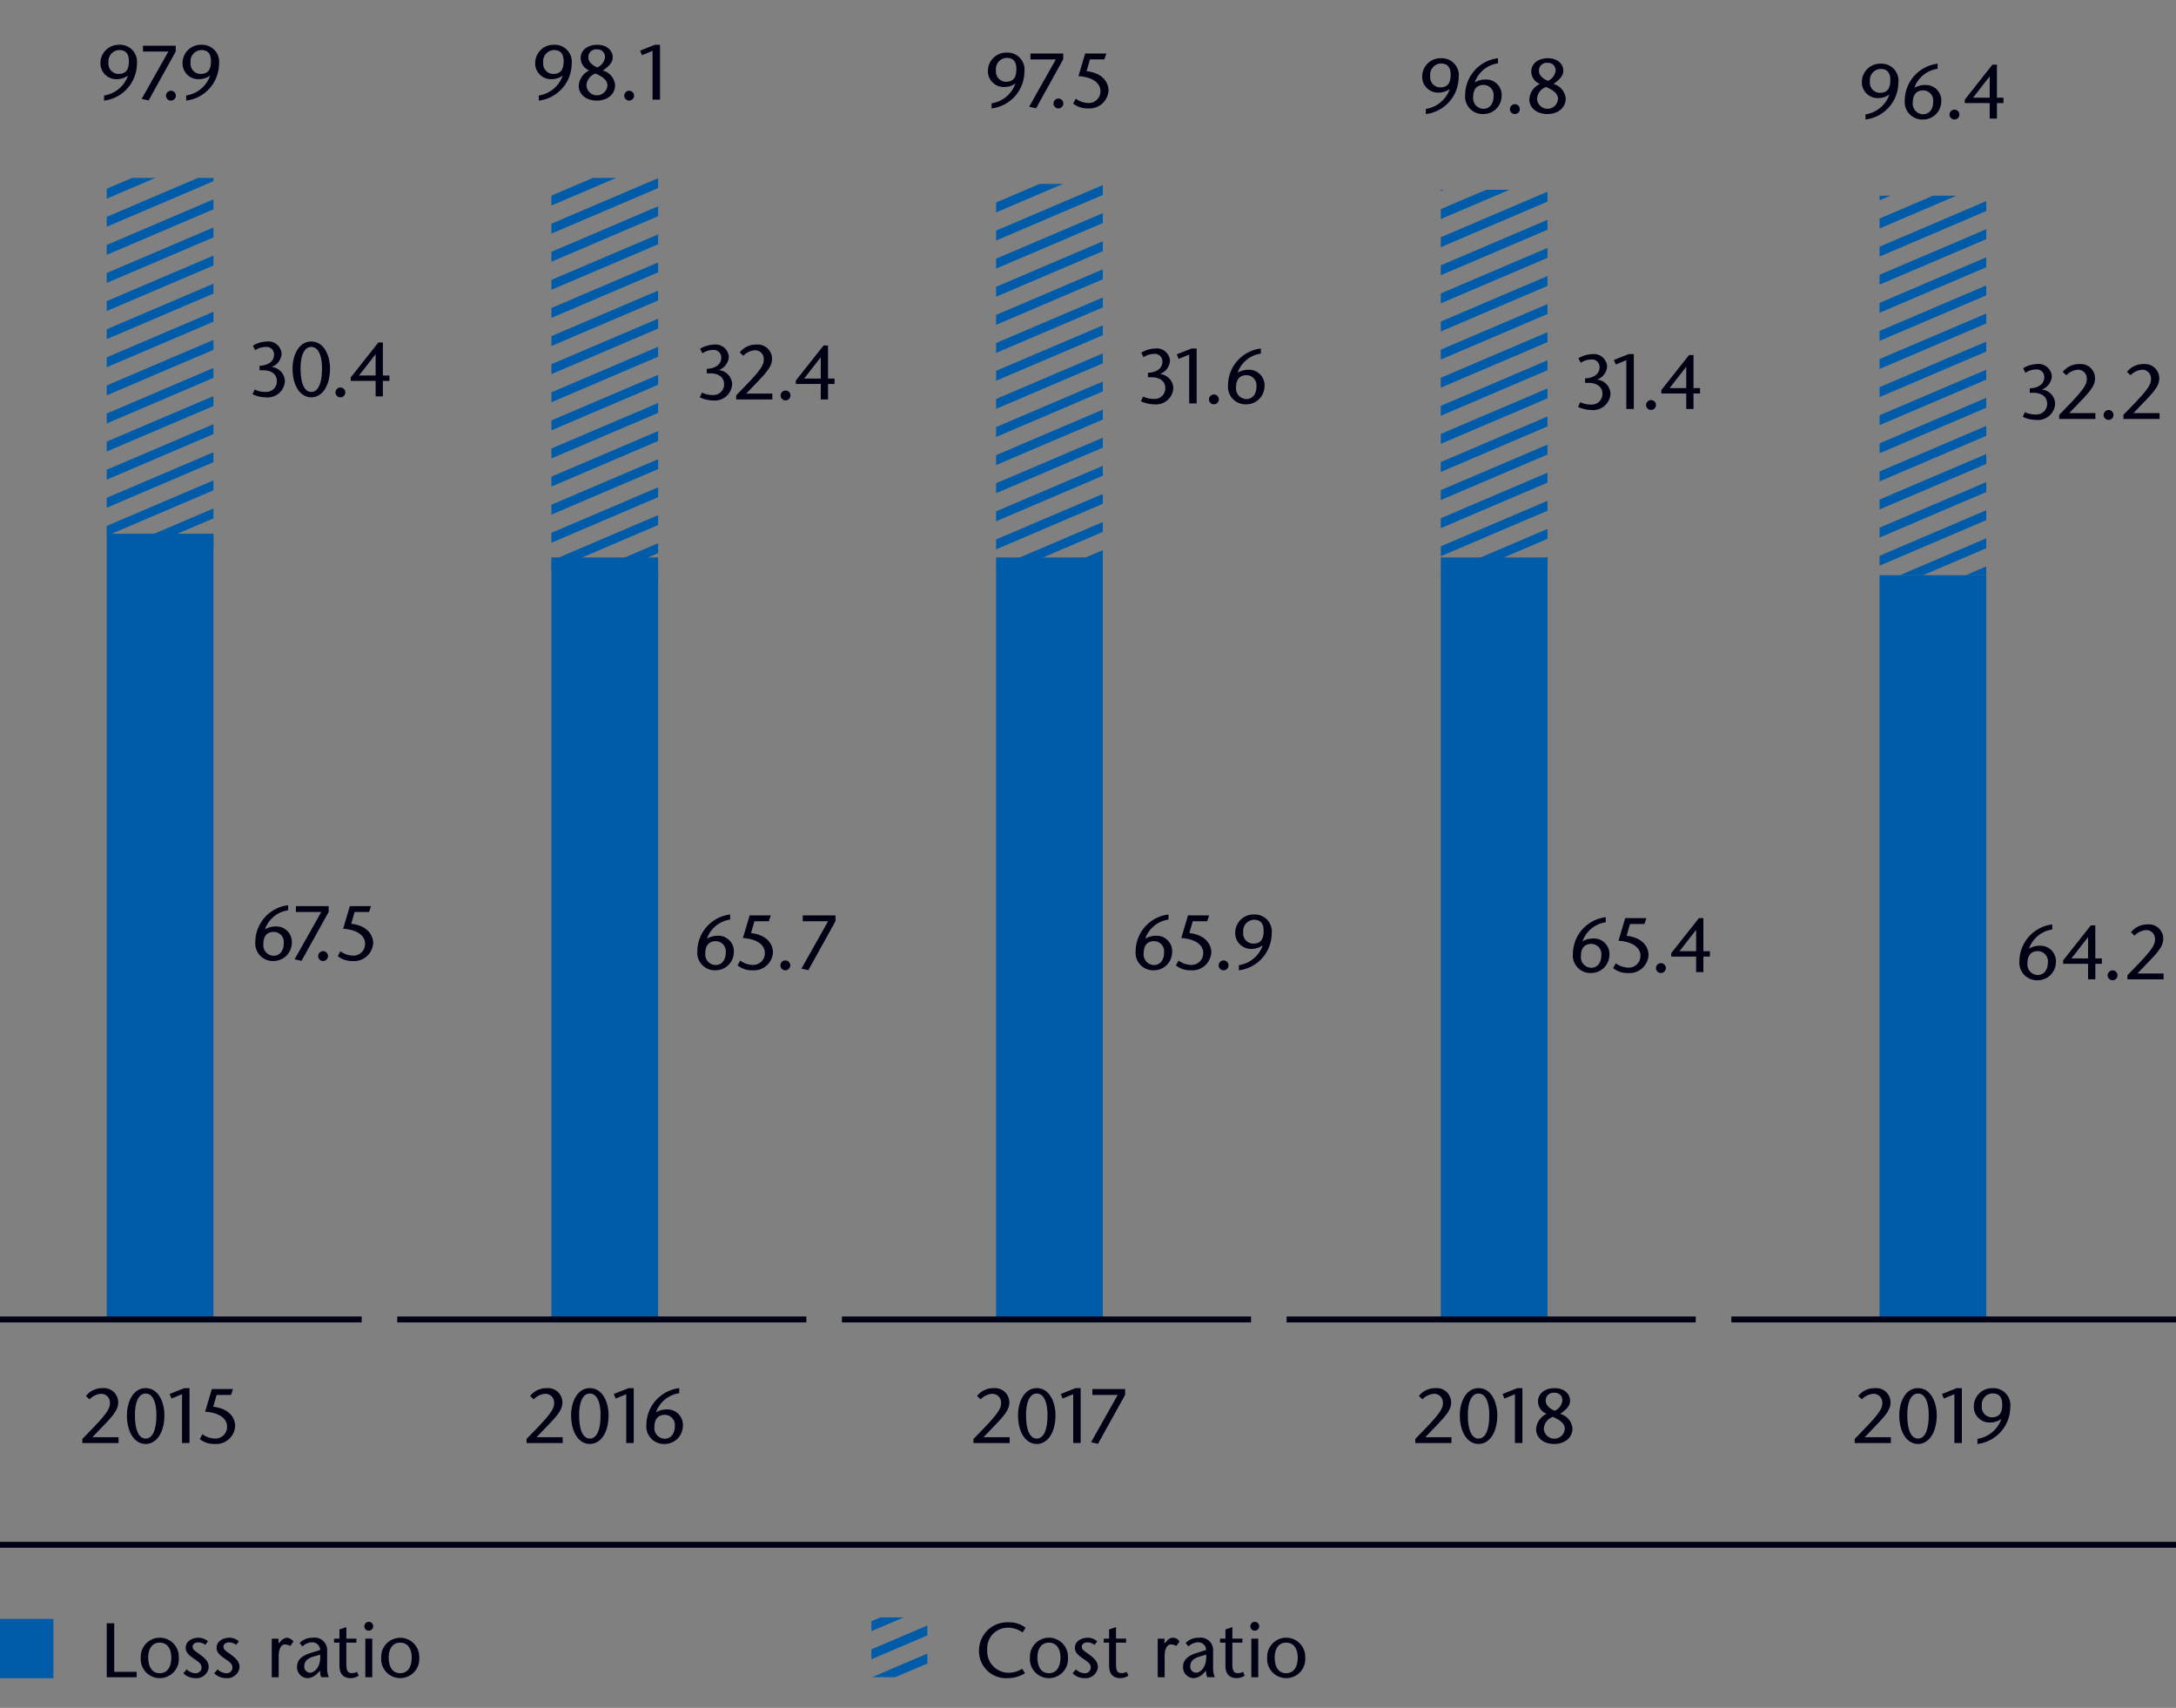
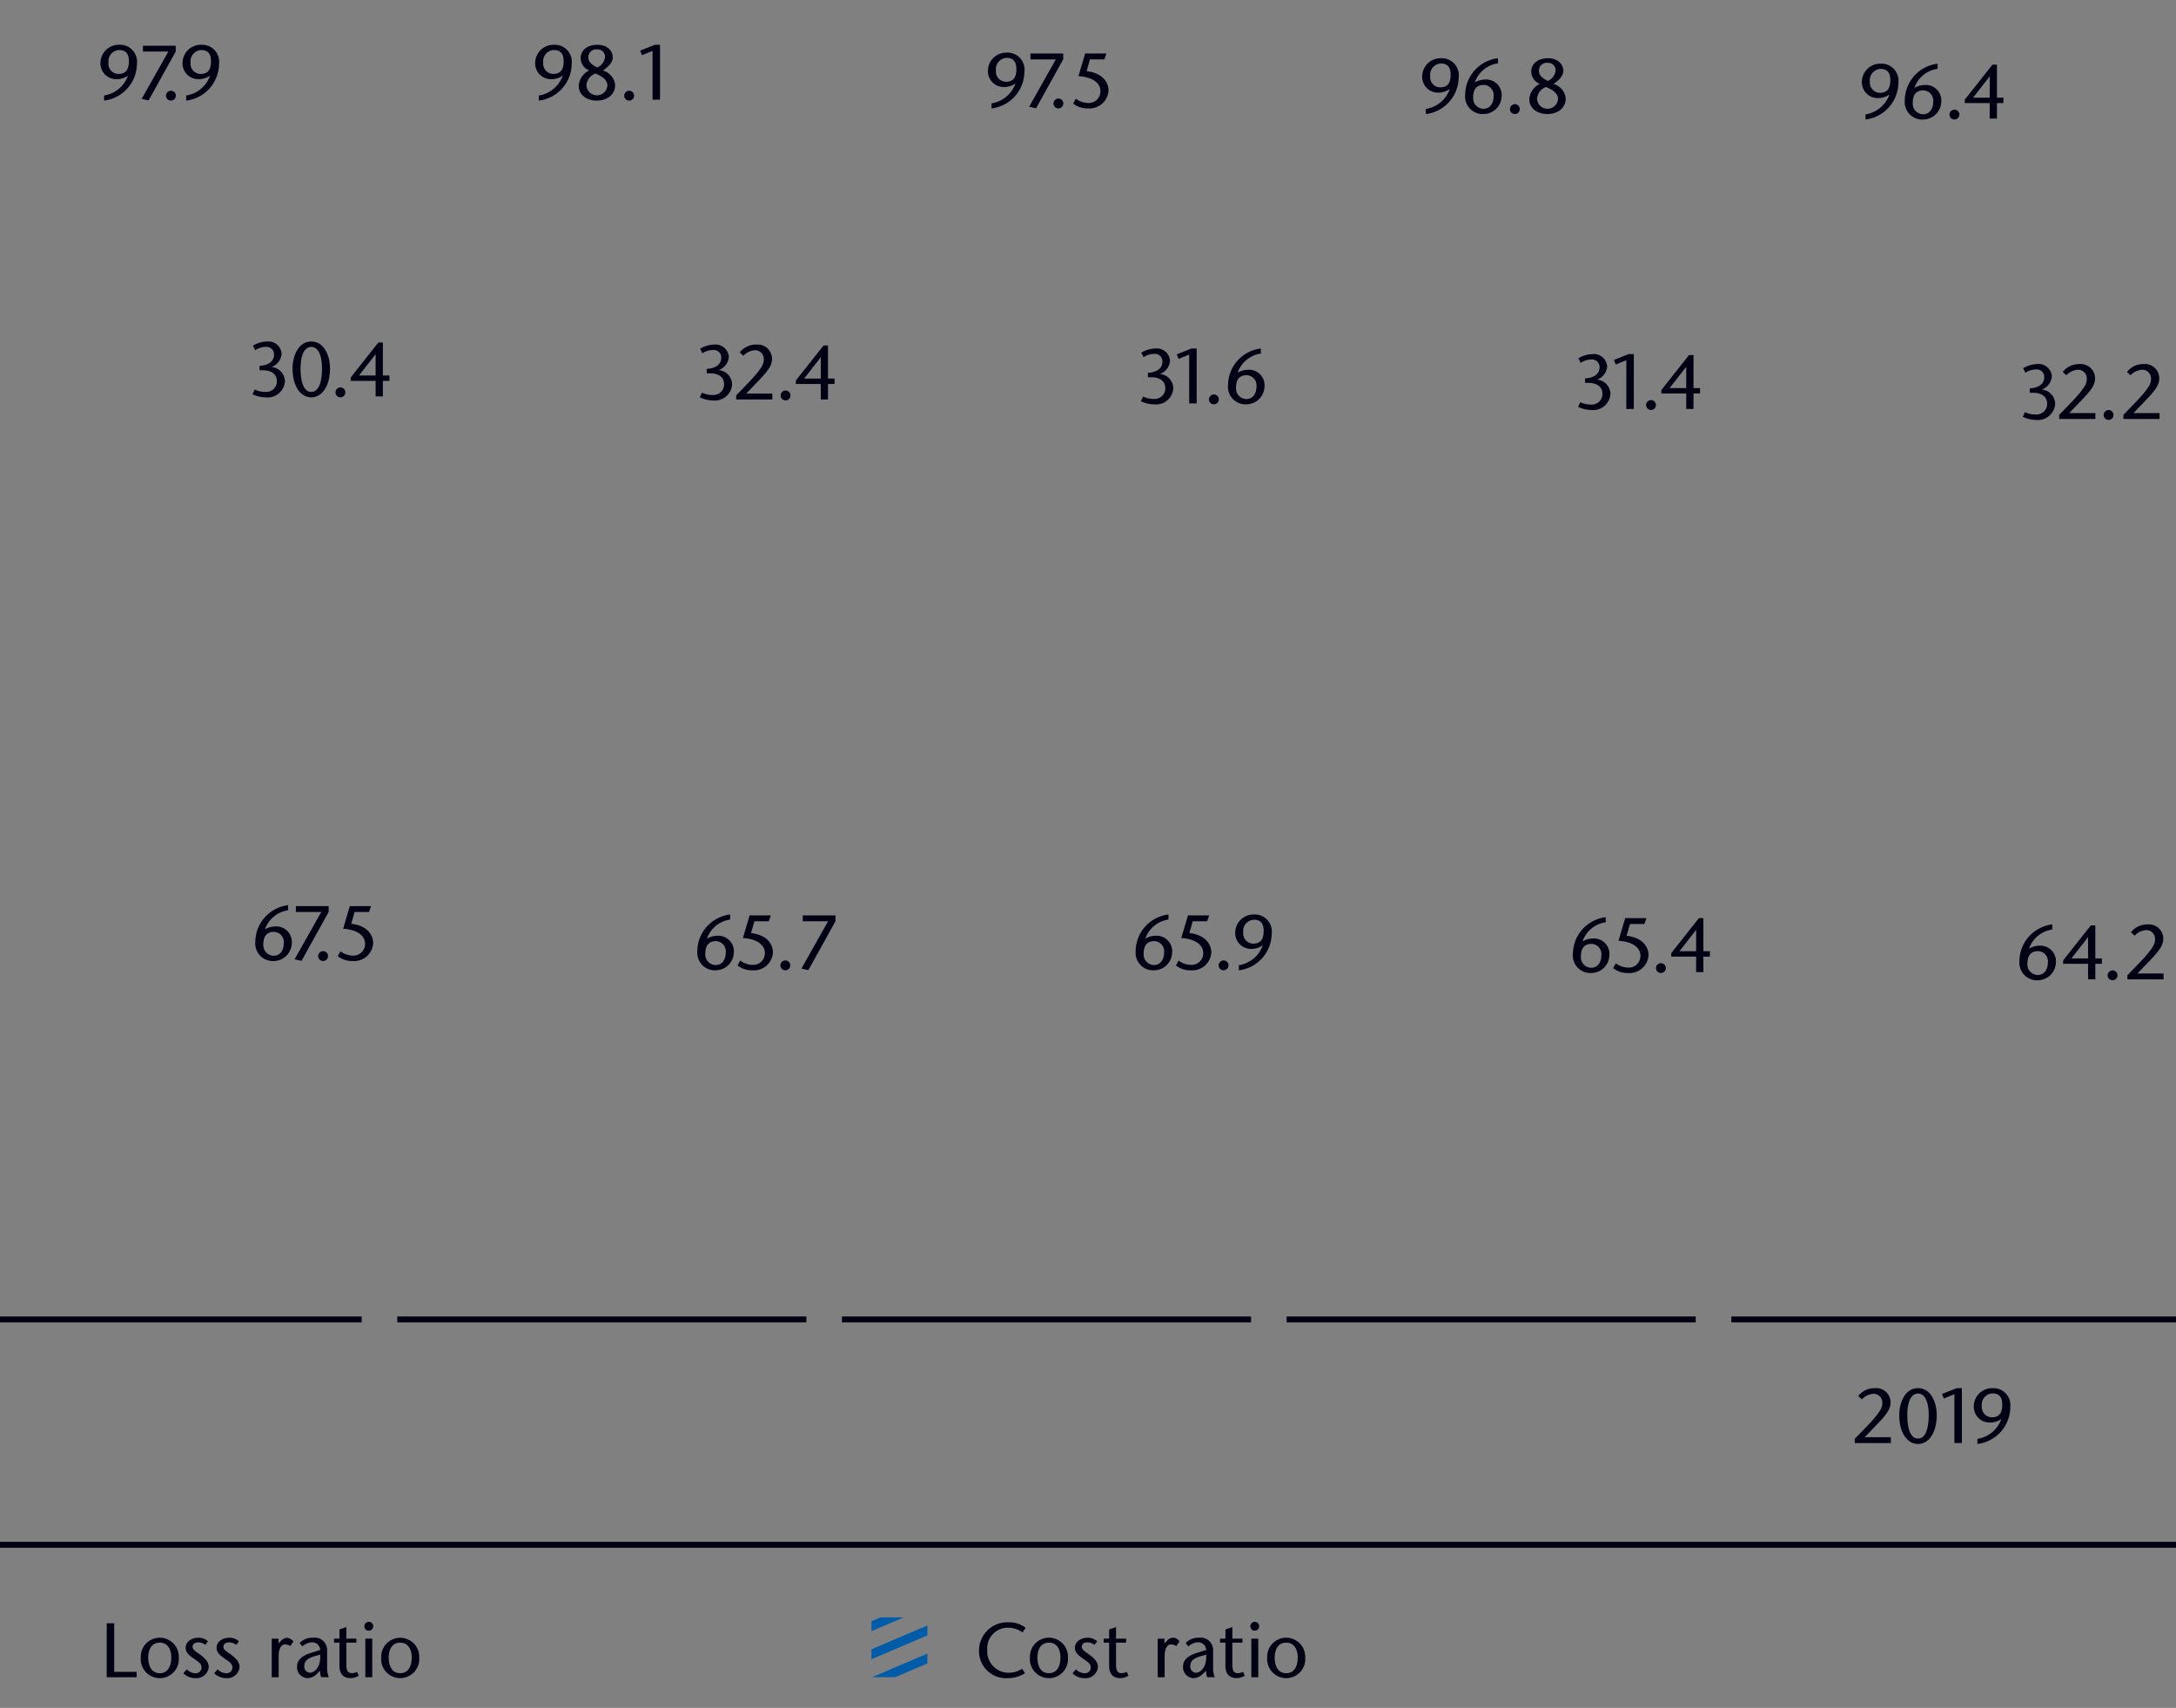
<svg xmlns="http://www.w3.org/2000/svg" width="367" height="288" viewBox="0 0 367 288">
  <rect x="0" y="0" width="367" height="288" fill="#808080" stroke="none" />
  <defs>
    <clipPath id="a">
      <path d="M317 97h18V33h-18zm-74 0h18V32h-18zm-75-1h18V31h-18zM18 93h18V30H18zm75 5h18V30H93z" fill="none" />
    </clipPath>
    <clipPath id="b">
      <path fill="none" d="M146.97 272.746h9.438v10.084h-9.438z" />
    </clipPath>
  </defs>
-   <path fill="#005ca9" d="M317 97h18v126h-18zM243 94h18v129h-18zM168 94h18v129h-18zM93 94h18v129H93zM18 90h18v133H18z" />
  <g clip-path="url(#a)">
-     <path d="M-46.988 150.432l621.855-265.393M-48.677 146.414l621.855-265.395M-50.371 142.4l621.853-265.395M-52.066 138.382l621.851-265.395M-53.759 134.368l621.851-265.393M-55.453 130.352L566.4-135.043M-57.15 126.334l621.855-265.395m-623.54 261.379l621.853-265.395M-60.537 118.3l621.854-265.391M-62.228 114.288l621.851-265.395M-63.925 110.272L557.93-155.121M-65.614 106.254l621.855-265.395M-67.312 102.242l621.855-265.395M-69 98.224l621.846-265.393M-70.694 94.21l621.849-265.395M-72.39 90.192L549.461-175.2M-74.091 86.179l621.855-265.4M-75.78 82.163l621.855-265.395M-77.47 78.147l621.856-265.395M-79.167 74.131l621.851-265.395M-80.86 70.117l621.853-265.395M-82.56 66.1l621.855-265.4M-84.249 62.083l621.855-265.395M-85.938 58.067l621.855-265.393M-87.636 54.053l621.851-265.395M-89.333 50.039l621.855-265.395M-91.022 46.019l621.853-265.395M-92.718 42l621.856-265.39M-94.411 37.989l621.855-265.395M-96.1 33.973L525.747-231.42M-97.8 29.957l621.854-265.393M-99.491 25.939l621.853-265.393M-101.184 21.925l621.849-265.393M-102.879 17.909l621.855-265.391M-104.577 13.9l621.851-265.4M-106.266 9.878l621.855-265.391M-107.963 5.864l621.855-265.393M-109.657 1.85L512.2-263.545M-111.348-2.166l621.855-265.395M-113.041-6.182L508.81-271.577M21.01 310.912L642.865 45.517M19.321 306.894L641.174 41.5M17.628 302.878L639.481 37.483M15.928 298.864L637.78 33.469M14.239 294.848l621.855-265.4M12.542 290.832L634.4 25.439M10.853 286.814l621.855-265.4M9.155 282.8L631.008 17.407M7.464 278.784L629.315 13.389M5.771 274.768L627.622 9.373M4.077 270.752L625.928 5.359M2.38 266.736L624.235 1.341M.691 262.72L622.542-2.673M-1 258.7L620.848-6.691M-2.7 254.691L619.153-10.7M-4.4 250.675L617.456-14.718M-6.089 246.659L615.767-18.736M-7.778 242.641L614.077-22.75M-9.475 238.627L612.376-26.766m-623.54 261.379L610.685-30.78M-12.866 230.6L608.987-34.8M-14.557 226.581L607.3-38.814M-16.246 222.565L605.609-42.83M-17.944 218.551L603.907-46.844M-19.637 214.535L602.214-50.86M-21.33 210.519L600.523-54.876M-23.024 206.5L598.83-58.892M-24.719 202.487L597.132-62.906M-26.412 198.471L595.439-66.922M-28.1 194.455L593.745-70.938M-29.8 190.439L592.054-74.954M-31.5 186.428L590.355-78.967M-33.188 182.41L588.668-82.985M-34.885 178.392L586.97-87M-36.574 174.376L585.277-91.017M-38.272 170.364L583.584-95.031M-39.965 166.346L581.89-99.049M-41.658 162.33L580.2-103.065M-43.349 158.312l621.855-265.395M-45.047 154.3L576.8-111.095" fill="none" stroke="#005ca9" stroke-width="1.538" />
-   </g>
-   <path d="M13.892 242.65l1.937-2c2.574-2.691 2.717-3.353 2.717-4.107a1.471 1.471 0 00-1.456-1.508 2.967 2.967 0 00-1.989.936l-.611-.559a3.447 3.447 0 012.808-1.326 2.409 2.409 0 012.639 2.365c0 1.015-.429 1.821-2.236 3.693l-2.119 2.21h4.407v.988h-6.1zM21.408 238.634c0-2.08.963-4.55 3.159-4.55s3.16 2.47 3.16 4.523c0 2.978-1.327 4.889-3.16 4.889s-3.159-1.911-3.159-4.862zm4.967-.027c0-2.353-.715-3.613-1.808-3.613s-1.806 1.26-1.806 3.613c0 2.692.715 3.979 1.806 3.979s1.808-1.286 1.808-3.979zM31.964 243.34H30.7v-8.23l-1.781.728-.312-.767 2.483-.987h.871zM39.3 234.239l-.338.989h-2.428l-.572 1.989c3 .35 3.7 2.171 3.7 3.25a3.207 3.207 0 01-3.458 3.029 3.823 3.823 0 01-2.509-.819l.442-.82a3.725 3.725 0 002.08.729 1.966 1.966 0 002.08-2.028c0-1.236-1.17-2.34-3.7-2.5l1.131-3.823zM164.188 242.65l1.937-2c2.573-2.691 2.716-3.353 2.716-4.107a1.471 1.471 0 00-1.456-1.508 2.97 2.97 0 00-1.989.936l-.611-.559a3.447 3.447 0 012.808-1.326 2.409 2.409 0 012.639 2.365c0 1.015-.428 1.821-2.235 3.693l-2.12 2.21h4.408v.988h-6.1zM171.7 238.634c0-2.08.962-4.55 3.159-4.55s3.159 2.47 3.159 4.523c0 2.978-1.326 4.889-3.159 4.889s-3.159-1.911-3.159-4.862zm4.966-.027c0-2.353-.715-3.613-1.807-3.613s-1.807 1.26-1.807 3.613c0 2.692.715 3.979 1.807 3.979s1.811-1.286 1.811-3.979zM182.26 243.34H181v-8.23l-1.781.728-.313-.767 2.484-.987h.871zM189.761 235.215l-4.576 8.255-1.17-.26 4.5-7.982h-4.278v-.989h5.526zM88.808 242.65l1.937-2c2.574-2.691 2.717-3.353 2.717-4.107a1.471 1.471 0 00-1.456-1.508 2.967 2.967 0 00-1.989.936l-.611-.559a3.447 3.447 0 012.808-1.326 2.409 2.409 0 012.639 2.365c0 1.015-.429 1.821-2.236 3.693l-2.119 2.21h4.407v.988h-6.1zM96.324 238.634c0-2.08.963-4.55 3.159-4.55s3.16 2.47 3.16 4.523c0 2.978-1.327 4.889-3.16 4.889s-3.159-1.911-3.159-4.862zm4.967-.027c0-2.353-.715-3.613-1.808-3.613s-1.806 1.26-1.806 3.613c0 2.692.715 3.979 1.806 3.979s1.808-1.286 1.808-3.979zM106.88 243.34h-1.261v-8.23l-1.781.728-.312-.767 2.483-.987h.871zM114.557 234.941a4.86 4.86 0 00-3.913 3.211 3.642 3.642 0 011.794-.48 2.616 2.616 0 012.73 2.886 3.071 3.071 0 01-3.042 2.938 2.957 2.957 0 01-3.107-3.237 6.282 6.282 0 015.538-6.175zm-.741 5.565a1.719 1.719 0 00-1.651-1.924c-1.144 0-1.794.676-1.794 2.08a1.779 1.779 0 001.716 1.949c1.144 0 1.729-.949 1.729-2.105zM238.7 242.65l1.938-2c2.574-2.691 2.717-3.353 2.717-4.107a1.471 1.471 0 00-1.456-1.508 2.967 2.967 0 00-1.989.936l-.612-.559a3.451 3.451 0 012.809-1.326 2.409 2.409 0 012.639 2.365c0 1.015-.43 1.821-2.236 3.693l-2.119 2.21h4.407v.988h-6.1zM246.213 238.634c0-2.08.962-4.55 3.159-4.55s3.159 2.47 3.159 4.523c0 2.978-1.326 4.889-3.159 4.889s-3.159-1.911-3.159-4.862zm4.966-.027c0-2.353-.715-3.613-1.807-3.613s-1.807 1.26-1.807 3.613c0 2.692.715 3.979 1.807 3.979s1.807-1.286 1.807-3.979zM256.769 243.34h-1.261v-8.23l-1.781.728-.312-.767 2.483-.987h.871zM259.076 241.039a3.048 3.048 0 011.781-2.627 2.237 2.237 0 01-1.456-2.093c0-1.274 1.092-2.235 2.821-2.235 1.625 0 2.588.987 2.588 2.119 0 1.014-.963 1.729-1.664 2.223a2.808 2.808 0 012.066 2.443c0 1.613-1.339 2.627-3.094 2.627-1.807.004-3.042-1.066-3.042-2.457zm4.836-.092c.026-1.156-1.443-1.754-2-2.014a2.233 2.233 0 00-1.534 2 1.771 1.771 0 003.536.012zm-3.211-4.705c0 .844.858 1.377 1.508 1.664a2.195 2.195 0 001.3-1.717 1.249 1.249 0 00-1.339-1.326 1.3 1.3 0 00-1.47 1.379z" fill="#000014" />
+     </g>
  <path fill="none" stroke="#fff" stroke-miterlimit="10" stroke-width=".513" d="M86.162 222.644h8.717" />
  <path d="M312.812 242.65l1.937-2c2.574-2.691 2.717-3.353 2.717-4.107a1.471 1.471 0 00-1.456-1.508 2.967 2.967 0 00-1.989.936l-.611-.559a3.447 3.447 0 012.808-1.326 2.409 2.409 0 012.639 2.365c0 1.015-.429 1.821-2.236 3.693l-2.119 2.21h4.407v.988h-6.1zM320.328 238.634c0-2.08.963-4.55 3.159-4.55s3.159 2.47 3.159 4.523c0 2.978-1.326 4.889-3.159 4.889s-3.159-1.911-3.159-4.862zm4.966-.027c0-2.353-.714-3.613-1.807-3.613s-1.806 1.26-1.806 3.613c0 2.692.715 3.979 1.806 3.979s1.807-1.286 1.807-3.979zM330.884 243.34h-1.261v-8.23l-1.781.728-.312-.767 2.483-.987h.871zM333.509 242.638a5.106 5.106 0 004.017-3.3l-.026-.026a3.272 3.272 0 01-1.9.572 2.66 2.66 0 01-2.7-2.847 3.083 3.083 0 013.159-2.951 2.866 2.866 0 012.99 3.236 6.292 6.292 0 01-5.538 6.176zm.741-5.538a1.712 1.712 0 001.664 1.9c1.105 0 1.781-.52 1.781-2.145 0-1.339-.611-1.885-1.651-1.885a1.893 1.893 0 00-1.794 2.13z" fill="#000014" />
-   <path fill="#005ca9" d="M0 273h9v10H0z" />
  <g clip-path="url(#b)">
    <path d="M65.025 399.2l621.851-265.4M66.722 403.207l621.855-265.395M68.414 407.225L690.267 141.83M70.107 411.241l621.855-265.395M71.8 415.259l621.855-265.395M73.5 419.271l621.849-265.393M75.187 423.287l621.855-265.393M76.884 427.305L698.739 161.91M78.571 431.323l621.856-265.395M80.273 435.335l621.853-265.393M81.97 439.351l621.847-265.393M83.659 443.367L705.51 177.974M85.353 447.383L707.2 181.99M87.048 451.4L708.9 186M88.741 455.415L710.6 190.02M90.435 459.431l621.851-265.395M92.128 463.447l621.851-265.395M93.825 467.461l621.856-265.395M95.515 471.477l621.855-265.4M97.206 475.492L719.059 210.1M98.907 479.508l621.849-265.393M100.6 483.522l621.848-265.393M102.294 487.536l621.855-265.391M103.983 491.554l621.855-265.393M105.672 495.57l621.855-265.393M107.374 499.586l621.851-265.395M109.069 503.6L730.92 238.205M110.762 507.616l621.852-265.393M112.452 511.632l621.855-265.395M114.149 515.648L736 250.255M115.842 519.664l621.852-265.395M117.536 523.68l621.851-265.395M119.227 527.7L741.08 262.3M120.924 531.71l621.855-265.4M122.613 535.728l621.856-265.393M124.311 539.744l621.855-265.4M126 543.759l621.851-265.394M127.7 547.773l621.853-265.4m-620.16 269.416l621.853-265.395M131.082 555.807l621.855-265.4m-755.906-51.7L618.882-26.682M-1.276 242.729l621.855-265.4M.415 246.745L622.27-18.65M2.108 250.761L623.964-14.634M3.806 254.775L625.661-10.618M5.5 258.791L627.346-6.6M7.192 262.805L629.048-2.586M8.888 266.821L630.737 1.43M10.581 270.835L632.434 5.442M12.274 274.853L634.125 9.46M13.968 278.869L635.819 13.476M15.661 282.885L637.516 17.49M17.354 286.9L639.209 21.506M19.05 290.915L640.9 25.52M20.739 294.935L642.594 29.54M22.436 298.949l621.851-265.4M24.134 302.962L645.989 37.569M25.823 306.978L647.678 41.583M27.512 310.994L649.367 45.6M29.211 315.012L651.065 49.617M30.905 319.026L652.756 53.631M32.6 323.042L654.457 57.647M34.291 327.058L656.147 61.663M35.981 331.074L657.836 65.679M37.682 335.088L659.533 69.695M39.377 339.106L661.226 73.711M41.067 343.12L662.918 77.727M42.76 347.138L664.615 81.743M44.457 351.15L666.312 85.755M46.146 355.168L668 89.775M47.844 359.184L669.7 93.789M49.535 363.2L671.388 97.805M51.237 367.214L673.09 101.819M52.922 371.229l621.855-265.395M54.619 375.247l621.855-265.395M56.312 379.263L678.164 113.87M58.006 383.277l621.851-265.395M59.7 387.3l621.854-265.4M61.394 391.309l621.856-265.4M63.084 395.327l621.855-265.393" fill="none" stroke="#005ca9" stroke-width="1.538" />
  </g>
  <path fill="none" stroke="#000014" stroke-miterlimit="10" d="M0 260.5h367M292 222.5h75m-225 0h69m-144 0h69m-136 0h61M217 222.5h69" />
  <g fill="#000014">
    <path d="M17.555 16.105a5.1 5.1 0 004.017-3.3l-.026-.027a3.258 3.258 0 01-1.9.573 2.66 2.66 0 01-2.7-2.848A3.083 3.083 0 0120.1 7.551a2.867 2.867 0 012.99 3.238 6.294 6.294 0 01-5.538 6.175zm.741-5.538a1.712 1.712 0 001.664 1.9c1.105 0 1.781-.52 1.781-2.145 0-1.339-.611-1.884-1.651-1.884a1.893 1.893 0 00-1.79 2.129zM29.64 8.682l-4.577 8.256-1.17-.26 4.5-7.983h-4.279v-.988h5.526zM28.828 15.3a.832.832 0 11-.832.832.854.854 0 01.832-.832zM31.4 16.105a5.1 5.1 0 004.017-3.3l-.026-.027a3.258 3.258 0 01-1.9.573 2.66 2.66 0 01-2.7-2.848 3.083 3.083 0 013.159-2.952 2.867 2.867 0 012.99 3.238 6.294 6.294 0 01-5.54 6.175zm.741-5.538a1.712 1.712 0 001.664 1.9c1.1 0 1.781-.52 1.781-2.145 0-1.339-.611-1.884-1.651-1.884a1.893 1.893 0 00-1.792 2.129zM167.235 17.425a5.1 5.1 0 004.017-3.3l-.026-.026a3.272 3.272 0 01-1.9.572 2.66 2.66 0 01-2.7-2.847 3.083 3.083 0 013.159-2.951 2.866 2.866 0 012.99 3.236 6.292 6.292 0 01-5.538 6.176zm.741-5.538a1.712 1.712 0 001.664 1.9c1.105 0 1.781-.52 1.781-2.145 0-1.339-.611-1.885-1.651-1.885a1.893 1.893 0 00-1.794 2.13zM179.32 10l-4.576 8.255-1.171-.255 4.5-7.982h-4.278v-.992h5.526zM178.508 16.619a.832.832 0 11-.832.832.855.855 0 01.832-.832zM186.6 9.026l-.338.989h-2.431L183.256 12c3 .35 3.705 2.171 3.705 3.25a3.207 3.207 0 01-3.458 3.029 3.817 3.817 0 01-2.509-.819l.442-.819a3.732 3.732 0 002.08.728 1.966 1.966 0 002.08-2.028c0-1.236-1.17-2.34-3.705-2.5l1.131-3.823zM90.877 16.105a5.1 5.1 0 004.017-3.3l-.026-.027a3.258 3.258 0 01-1.9.573 2.66 2.66 0 01-2.7-2.848 3.083 3.083 0 013.159-2.951 2.867 2.867 0 012.99 3.238 6.294 6.294 0 01-5.538 6.175zm.741-5.538a1.712 1.712 0 001.664 1.9c1.105 0 1.781-.52 1.781-2.145 0-1.339-.611-1.884-1.651-1.884a1.893 1.893 0 00-1.794 2.129zM97.608 14.506a3.043 3.043 0 011.782-2.625 2.241 2.241 0 01-1.456-2.094c0-1.273 1.091-2.236 2.82-2.236 1.625 0 2.588.988 2.588 2.119 0 1.015-.963 1.729-1.664 2.224a2.807 2.807 0 012.067 2.444c0 1.611-1.34 2.626-3.095 2.626-1.807 0-3.042-1.064-3.042-2.458zm4.836-.09c.027-1.158-1.443-1.756-2-2.016a2.234 2.234 0 00-1.534 2 1.771 1.771 0 003.536.014zm-3.211-4.707c0 .846.858 1.379 1.508 1.664a2.2 2.2 0 001.3-1.716 1.249 1.249 0 00-1.341-1.326 1.3 1.3 0 00-1.467 1.378zM106.11 15.3a.832.832 0 11-.832.832.855.855 0 01.832-.832zM111.317 16.808h-1.261v-8.23l-1.782.729-.311-.768 2.483-.988h.871zM240.477 18.373a5.1 5.1 0 004.017-3.3l-.026-.026a3.26 3.26 0 01-1.9.572 2.66 2.66 0 01-2.7-2.847 3.082 3.082 0 013.159-2.952 2.867 2.867 0 012.99 3.239 6.293 6.293 0 01-5.538 6.174zm.741-5.538a1.711 1.711 0 001.664 1.9c1.1 0 1.781-.519 1.781-2.144 0-1.339-.611-1.885-1.651-1.885a1.893 1.893 0 00-1.794 2.129zM252.647 10.677a4.856 4.856 0 00-3.913 3.212 3.622 3.622 0 011.794-.482 2.615 2.615 0 012.73 2.886 3.069 3.069 0 01-3.042 2.938 2.957 2.957 0 01-3.107-3.237 6.284 6.284 0 015.538-6.176zm-.741 5.564a1.72 1.72 0 00-1.651-1.925c-1.144 0-1.794.677-1.794 2.08a1.781 1.781 0 001.716 1.952c1.144 0 1.729-.948 1.729-2.107zM255.491 17.567a.832.832 0 11-.832.832.855.855 0 01.832-.832zM257.934 16.773a3.047 3.047 0 011.781-2.625 2.239 2.239 0 01-1.456-2.093c0-1.274 1.092-2.237 2.821-2.237 1.625 0 2.587.989 2.587 2.12 0 1.014-.962 1.729-1.664 2.223a2.809 2.809 0 012.067 2.444c0 1.612-1.339 2.626-3.094 2.626-1.807 0-3.042-1.066-3.042-2.458zm4.836-.089c.026-1.159-1.443-1.756-2-2.016a2.233 2.233 0 00-1.534 2 1.771 1.771 0 003.536.014zm-3.211-4.707c0 .845.858 1.378 1.508 1.664a2.2 2.2 0 001.3-1.716 1.249 1.249 0 00-1.339-1.326 1.3 1.3 0 00-1.469 1.378zM314.632 19.291a5.1 5.1 0 004.017-3.3l-.025-.026a3.262 3.262 0 01-1.9.572 2.66 2.66 0 01-2.7-2.847 3.084 3.084 0 013.16-2.952 2.866 2.866 0 012.989 3.239 6.292 6.292 0 01-5.538 6.174zm.742-5.538a1.71 1.71 0 001.664 1.9c1.1 0 1.78-.519 1.78-2.144 0-1.339-.61-1.885-1.651-1.885a1.893 1.893 0 00-1.793 2.129zM326.79 11.6a4.858 4.858 0 00-3.914 3.212 3.629 3.629 0 011.8-.482 2.615 2.615 0 012.73 2.886 3.07 3.07 0 01-3.042 2.938 2.958 2.958 0 01-3.108-3.237 6.286 6.286 0 015.539-6.176zm-.741 5.564a1.72 1.72 0 00-1.651-1.925c-1.144 0-1.794.677-1.794 2.08a1.781 1.781 0 001.716 1.952c1.144-.005 1.729-.955 1.729-2.112zM329.634 18.485a.832.832 0 11-.832.832.846.846 0 01.832-.832zM336.8 16.471h1.1v.909h-1.1v2.613h-1.222V17.38h-4.2v-.58l4.668-5.9h.754zm-1.222 0v-3.563h-.026l-2.782 3.563zM346.129 156.746a4.859 4.859 0 00-3.913 3.211 3.642 3.642 0 011.794-.48 2.616 2.616 0 012.73 2.885 3.071 3.071 0 01-3.04 2.938 2.958 2.958 0 01-3.107-3.238 6.28 6.28 0 015.538-6.174zm-.741 5.565a1.718 1.718 0 00-1.651-1.924c-1.144 0-1.794.675-1.794 2.08a1.779 1.779 0 001.716 1.949c1.141 0 1.729-.949 1.729-2.105zM353.392 161.621h1.108v.91h-1.105v2.614h-1.225v-2.614h-4.2v-.585l4.667-5.9h.754zm-1.222 0v-3.562h-.026l-2.782 3.562zM356.3 163.637a.832.832 0 11-.832.832.854.854 0 01.832-.832zM358.808 164.455l1.937-2c2.573-2.691 2.716-3.353 2.716-4.107a1.471 1.471 0 00-1.456-1.508 2.968 2.968 0 00-1.988.935l-.612-.558a3.447 3.447 0 012.808-1.326 2.409 2.409 0 012.64 2.365c0 1.015-.429 1.82-2.236 3.692l-2.119 2.21h4.407v.989h-6.1zM270.82 155.525a4.86 4.86 0 00-3.913 3.211 3.642 3.642 0 011.794-.48 2.616 2.616 0 012.73 2.886 3.071 3.071 0 01-3.042 2.938 2.957 2.957 0 01-3.107-3.237 6.281 6.281 0 015.538-6.175zm-.741 5.565a1.718 1.718 0 00-1.651-1.924c-1.144 0-1.794.676-1.794 2.08a1.779 1.779 0 001.716 1.949c1.144.005 1.729-.949 1.729-2.105zM277.68 154.823l-.338.989h-2.431l-.572 1.989c3 .35 3.7 2.171 3.7 3.25a3.207 3.207 0 01-3.458 3.029 3.823 3.823 0 01-2.509-.819l.442-.82a3.725 3.725 0 002.08.729 1.966 1.966 0 002.08-2.028c0-1.236-1.17-2.34-3.7-2.5l1.131-3.823zM280.126 162.416a.832.832 0 11-.832.832.846.846 0 01.832-.832zM287.29 160.4h1.1v.911h-1.1v2.613h-1.223v-2.613h-4.2v-.585l4.668-5.9h.754zm-1.223 0v-3.562h-.025l-2.783 3.562zM197.075 155.066a4.86 4.86 0 00-3.914 3.211 3.646 3.646 0 011.795-.48 2.616 2.616 0 012.73 2.886 3.072 3.072 0 01-3.042 2.938 2.958 2.958 0 01-3.108-3.237 6.282 6.282 0 015.539-6.175zm-.742 5.565a1.718 1.718 0 00-1.65-1.924c-1.144 0-1.795.676-1.795 2.08a1.779 1.779 0 001.716 1.949c1.145 0 1.729-.949 1.729-2.105zM203.935 154.364l-.339.989h-2.431l-.572 1.989c3 .35 3.705 2.171 3.705 3.25a3.207 3.207 0 01-3.458 3.029 3.823 3.823 0 01-2.509-.819l.442-.82a3.725 3.725 0 002.08.729 1.966 1.966 0 002.08-2.028c0-1.236-1.17-2.34-3.7-2.5l1.131-3.823zM206.368 161.957a.832.832 0 11-.832.832.846.846 0 01.832-.832zM208.941 162.763a5.1 5.1 0 004.017-3.3l-.025-.026a3.276 3.276 0 01-1.9.572 2.659 2.659 0 01-2.7-2.847 3.081 3.081 0 013.159-2.951 2.865 2.865 0 012.989 3.236 6.292 6.292 0 01-5.538 6.176zm.742-5.538a1.711 1.711 0 001.664 1.9c1.1 0 1.78-.52 1.78-2.145 0-1.339-.61-1.885-1.65-1.885a1.893 1.893 0 00-1.794 2.13zM123.146 155.066a4.863 4.863 0 00-3.914 3.211 3.649 3.649 0 011.8-.48 2.616 2.616 0 012.73 2.886 3.071 3.071 0 01-3.042 2.938 2.958 2.958 0 01-3.108-3.237 6.283 6.283 0 015.539-6.175zm-.741 5.565a1.719 1.719 0 00-1.651-1.924c-1.144 0-1.8.676-1.8 2.08a1.779 1.779 0 001.717 1.949c1.149 0 1.734-.949 1.734-2.105zM130.006 154.364l-.339.989h-2.431l-.571 1.989c3 .35 3.7 2.171 3.7 3.25a3.207 3.207 0 01-3.458 3.029 3.826 3.826 0 01-2.51-.819l.442-.82a3.725 3.725 0 002.08.729 1.966 1.966 0 002.08-2.028c0-1.236-1.17-2.34-3.7-2.5l1.132-3.823zM132.452 161.957a.832.832 0 11-.832.832.846.846 0 01.832-.832zM140.913 155.34l-4.577 8.255-1.17-.26 4.5-7.982h-4.278v-.989h5.526zM48.6 153.5a4.859 4.859 0 00-3.913 3.211 3.632 3.632 0 011.794-.481 2.616 2.616 0 012.73 2.886 3.071 3.071 0 01-3.042 2.939 2.958 2.958 0 01-3.107-3.238 6.28 6.28 0 015.538-6.174zm-.741 5.564a1.718 1.718 0 00-1.651-1.923c-1.144 0-1.794.675-1.794 2.08a1.779 1.779 0 001.716 1.949c1.144.002 1.729-.947 1.729-2.104zM55.432 153.775l-4.577 8.255-1.169-.259 4.5-7.983h-4.28v-.988h5.526zM54.49 160.393a.832.832 0 11-.832.832.855.855 0 01.832-.832zM62.578 152.8l-.338.988h-2.431l-.572 1.989c3 .351 3.7 2.171 3.7 3.25a3.207 3.207 0 01-3.458 3.03 3.819 3.819 0 01-2.509-.82l.442-.819a3.732 3.732 0 002.08.728 1.966 1.966 0 002.08-2.028c0-1.235-1.17-2.34-3.7-2.5L59 152.8zM43.774 62.438v-.753c1.274-.052 2.444-.612 2.444-1.886a1.262 1.262 0 00-1.391-1.3 3.255 3.255 0 00-1.794.559l-.377-.768a4.828 4.828 0 012.34-.7 2.235 2.235 0 012.5 2.08 2.576 2.576 0 01-1.651 2.2v.026a2.469 2.469 0 012.21 2.366A2.912 2.912 0 0144.814 67a5.233 5.233 0 01-2.223-.521l.364-.793a3.894 3.894 0 001.833.4 1.783 1.783 0 001.912-1.801c0-1.391-1.235-1.847-2.3-1.847zM49.34 62.14c0-2.08.962-4.55 3.159-4.55s3.159 2.47 3.159 4.523c0 2.978-1.326 4.887-3.158 4.887s-3.16-1.909-3.16-4.86zm4.966-.027c0-2.353-.715-3.613-1.807-3.613s-1.807 1.26-1.807 3.613c0 2.692.715 3.979 1.807 3.979s1.807-1.287 1.807-3.979zM57.412 65.338a.832.832 0 11-.832.832.846.846 0 01.832-.832zM64.575 63.322h1.105v.91h-1.105v2.614h-1.222v-2.614h-4.2v-.585l4.668-5.9h.754zm-1.222 0V59.76h-.026l-2.783 3.562zM193.609 63.616v-.754c1.274-.051 2.444-.611 2.444-1.885a1.262 1.262 0 00-1.391-1.3 3.263 3.263 0 00-1.794.558l-.377-.767a4.828 4.828 0 012.34-.7 2.234 2.234 0 012.5 2.08 2.574 2.574 0 01-1.651 2.2v.025a2.47 2.47 0 012.21 2.367 2.911 2.911 0 01-3.237 2.743 5.233 5.233 0 01-2.223-.521l.364-.793a3.894 3.894 0 001.833.4 1.784 1.784 0 001.911-1.807c0-1.392-1.235-1.847-2.3-1.847zM201.827 68.023h-1.262v-8.229l-1.781.727-.311-.766 2.483-.987h.871zM204.731 66.516a.832.832 0 11-.832.832.854.854 0 01.832-.832zM212.655 59.625a4.859 4.859 0 00-3.913 3.211 3.632 3.632 0 011.794-.481 2.616 2.616 0 012.73 2.886 3.071 3.071 0 01-3.042 2.939 2.958 2.958 0 01-3.107-3.238 6.28 6.28 0 015.538-6.174zm-.741 5.564a1.718 1.718 0 00-1.651-1.923c-1.144 0-1.794.675-1.794 2.08a1.779 1.779 0 001.716 1.949c1.144.005 1.729-.949 1.729-2.106zM119.2 62.955V62.2c1.274-.053 2.444-.611 2.444-1.885a1.262 1.262 0 00-1.391-1.3 3.271 3.271 0 00-1.794.559l-.377-.766a4.822 4.822 0 012.34-.7 2.236 2.236 0 012.5 2.081 2.576 2.576 0 01-1.651 2.2v.026a2.472 2.472 0 012.21 2.366 2.912 2.912 0 01-3.237 2.744 5.233 5.233 0 01-2.226-.525l.364-.793a3.908 3.908 0 001.833.4 1.783 1.783 0 001.911-1.807c0-1.391-1.235-1.846-2.3-1.846zM124.163 66.674l1.937-2c2.574-2.692 2.717-3.356 2.717-4.11a1.472 1.472 0 00-1.456-1.507 2.972 2.972 0 00-1.989.936l-.611-.559a3.45 3.45 0 012.808-1.327 2.41 2.41 0 012.639 2.368c0 1.013-.429 1.819-2.236 3.691l-2.119 2.21h4.407v.988h-6.1zM132.488 65.854a.833.833 0 11-.832.833.847.847 0 01.832-.833zM139.651 63.84h1.1v.909h-1.1v2.613h-1.222v-2.613h-4.2v-.585l4.668-5.9h.754zm-1.222 0v-3.563h-.029l-2.782 3.563zM267.335 64.562v-.753c1.274-.053 2.444-.612 2.444-1.885a1.263 1.263 0 00-1.391-1.3 3.266 3.266 0 00-1.794.56l-.377-.767a4.821 4.821 0 012.341-.7 2.236 2.236 0 012.5 2.08 2.577 2.577 0 01-1.652 2.2v.027a2.47 2.47 0 012.21 2.366 2.911 2.911 0 01-3.237 2.743 5.238 5.238 0 01-2.223-.521l.364-.793a3.908 3.908 0 001.834.4 1.783 1.783 0 001.91-1.808c0-1.39-1.235-1.846-2.3-1.846zM275.553 68.97h-1.261v-8.23l-1.781.729-.311-.769 2.484-.988h.871zM278.458 67.462a.832.832 0 11-.833.832.855.855 0 01.833-.832zM285.621 65.447h1.105v.909h-1.105v2.614H284.4v-2.614h-4.2v-.585l4.668-5.9h.754zm-1.223 0v-3.562h-.025l-2.783 3.562zM342.339 66.241v-.754c1.274-.051 2.444-.611 2.444-1.885a1.262 1.262 0 00-1.391-1.3 3.263 3.263 0 00-1.794.558l-.377-.767a4.828 4.828 0 012.341-.7 2.236 2.236 0 012.5 2.08 2.577 2.577 0 01-1.652 2.2v.025a2.471 2.471 0 012.21 2.367 2.911 2.911 0 01-3.237 2.743 5.233 5.233 0 01-2.223-.521l.364-.793a3.9 3.9 0 001.834.4 1.784 1.784 0 001.91-1.807c0-1.392-1.235-1.847-2.3-1.847zM347.3 69.959l1.937-2c2.574-2.691 2.717-3.353 2.717-4.107a1.471 1.471 0 00-1.456-1.508 2.971 2.971 0 00-1.989.935l-.611-.558a3.447 3.447 0 012.808-1.326 2.409 2.409 0 012.639 2.365c0 1.014-.429 1.82-2.236 3.692l-2.119 2.21h4.41v.988h-6.1zM355.626 69.141a.832.832 0 11-.832.832.855.855 0 01.832-.832zM358.133 69.959l1.937-2c2.574-2.691 2.717-3.353 2.717-4.107a1.471 1.471 0 00-1.456-1.508 2.971 2.971 0 00-1.989.935l-.612-.558a3.451 3.451 0 012.809-1.326 2.409 2.409 0 012.639 2.365c0 1.014-.429 1.82-2.236 3.692l-2.119 2.21h4.407v.988h-6.1zM18 273.729h1.261v8.191h3.783v.91H18zM23.743 279.5a3.207 3.207 0 116.409 0 3.216 3.216 0 11-6.409 0zm1.261 0c0 1.223.416 2.652 1.937 2.652s1.951-1.429 1.951-2.652c0-1.17-.482-2.5-1.951-2.5S25 278.332 25 279.5zM34.633 277.37a2.1 2.1 0 00-1.2-.416c-.417 0-.95.194-.95.741s.6.819 1.339 1.377c.832.638 1.379 1.171 1.379 2.08a2.074 2.074 0 01-2.276 1.834 2.815 2.815 0 01-2-.819l.572-.663a2.178 2.178 0 001.4.65.981.981 0 001.1-.924c0-.753-.676-1.078-1.287-1.52-.741-.533-1.391-.976-1.391-1.858 0-1.028 1.014-1.678 2.158-1.678a2.378 2.378 0 011.6.6zM39.836 277.37a2.1 2.1 0 00-1.2-.416c-.416 0-.949.194-.949.741s.6.819 1.339 1.377c.832.638 1.378 1.171 1.378 2.08a2.073 2.073 0 01-2.275 1.834 2.815 2.815 0 01-2-.819l.572-.663a2.178 2.178 0 001.4.65.981.981 0 001.105-.924c0-.753-.676-1.078-1.287-1.52-.741-.533-1.391-.976-1.391-1.858 0-1.028 1.014-1.678 2.158-1.678a2.378 2.378 0 011.6.6zM46.972 277.136l.468-.494a1.623 1.623 0 01.976-.468 1.606 1.606 0 011.078.637l-.533.753a2.016 2.016 0 00-.871-.272c-.6 0-1.092.6-1.092 2.041v3.5h-1.17v-6.5h1.144zM53.579 282.128a2.485 2.485 0 01-1.625.858 1.819 1.819 0 01-1.846-2c0-1.13.962-1.846 2.314-2.25L54 278.24a1.335 1.335 0 00-1.3-1.3 2.492 2.492 0 00-1.7.7l-.455-.585a2.949 2.949 0 012.223-.884 2.1 2.1 0 012.405 2.21v2.86a3.939 3.939 0 00.286 1.586h-1.282a2.379 2.379 0 01-.182-1.1zm-.7-2.782c-1.027.312-1.56.806-1.56 1.625a1.022 1.022 0 00.936 1.105c.832 0 1.9-1.027 1.742-3.055zM58.415 276.33h1.7v.676h-1.7v3.68c0 .91.182 1.455.9 1.455a1.739 1.739 0 00.9-.221l.286.65a2.526 2.526 0 01-1.326.416c-1.3 0-1.924-.754-1.924-2.08v-3.9h-.91v-.676h.91v-1.56l1.17-.39zM61.459 274.185a.743.743 0 11.741.793.713.713 0 01-.741-.793zm1.326 2.145v6.5h-1.17v-6.5zM64.294 279.5a3.207 3.207 0 116.41 0 3.216 3.216 0 11-6.41 0zm1.262 0c0 1.223.416 2.652 1.937 2.652s1.949-1.429 1.949-2.652c0-1.17-.481-2.5-1.949-2.5s-1.937 1.332-1.937 2.5zM172.464 275.277a4.179 4.179 0 00-2.379-.793 3.464 3.464 0 00-3.575 3.745 3.6 3.6 0 003.575 3.847 4.06 4.06 0 002.3-.676l.494.754a5.366 5.366 0 01-2.859.832 4.559 4.559 0 01-4.9-4.732 4.769 4.769 0 015.057-4.68 4.443 4.443 0 012.808.922zM173.707 279.5a3.207 3.207 0 116.409 0 3.216 3.216 0 11-6.409 0zm1.261 0c0 1.223.416 2.652 1.937 2.652s1.95-1.429 1.95-2.652c0-1.17-.481-2.5-1.95-2.5s-1.937 1.332-1.937 2.5zM184.6 277.37a2.1 2.1 0 00-1.2-.416c-.416 0-.949.194-.949.741s.6.819 1.339 1.377c.832.638 1.378 1.171 1.378 2.08a2.073 2.073 0 01-2.275 1.834 2.815 2.815 0 01-2-.819l.572-.663a2.178 2.178 0 001.4.65.981.981 0 001.105-.924c0-.753-.676-1.078-1.287-1.52-.741-.533-1.391-.976-1.391-1.858 0-1.028 1.014-1.678 2.158-1.678a2.378 2.378 0 011.6.6zM188.227 276.33h1.7v.676h-1.7v3.68c0 .91.181 1.455.9 1.455a1.744 1.744 0 00.9-.221l.286.65a2.532 2.532 0 01-1.327.416c-1.3 0-1.924-.754-1.924-2.08v-3.9h-.91v-.676h.91v-1.56l1.171-.39zM196.4 277.136l.468-.494a1.24 1.24 0 012.054.169l-.533.753a2.016 2.016 0 00-.871-.272c-.6 0-1.092.6-1.092 2.041v3.5h-1.17v-6.5h1.144zM203.01 282.128a2.487 2.487 0 01-1.625.858 1.819 1.819 0 01-1.846-2c0-1.13.961-1.846 2.314-2.25l1.573-.494a1.335 1.335 0 00-1.3-1.3 2.491 2.491 0 00-1.7.7l-.455-.585a2.948 2.948 0 012.222-.884 2.1 2.1 0 012.406 2.21v2.86a3.939 3.939 0 00.286 1.586h-1.274a2.379 2.379 0 01-.182-1.1zm-.7-2.782c-1.027.312-1.56.806-1.56 1.625a1.022 1.022 0 00.936 1.105c.832 0 1.9-1.027 1.742-3.055zM207.846 276.33h1.7v.676h-1.7v3.68c0 .91.181 1.455.9 1.455a1.744 1.744 0 00.9-.221l.286.65a2.529 2.529 0 01-1.326.416c-1.3 0-1.925-.754-1.925-2.08v-3.9h-.909v-.676h.909v-1.56l1.171-.39zM210.89 274.185a.743.743 0 11.741.793.713.713 0 01-.741-.793zm1.326 2.145v6.5h-1.17v-6.5zM213.725 279.5a3.207 3.207 0 116.409 0 3.216 3.216 0 11-6.409 0zm1.261 0c0 1.223.416 2.652 1.937 2.652s1.95-1.429 1.95-2.652c0-1.17-.481-2.5-1.95-2.5s-1.937 1.332-1.937 2.5z" />
  </g>
</svg>